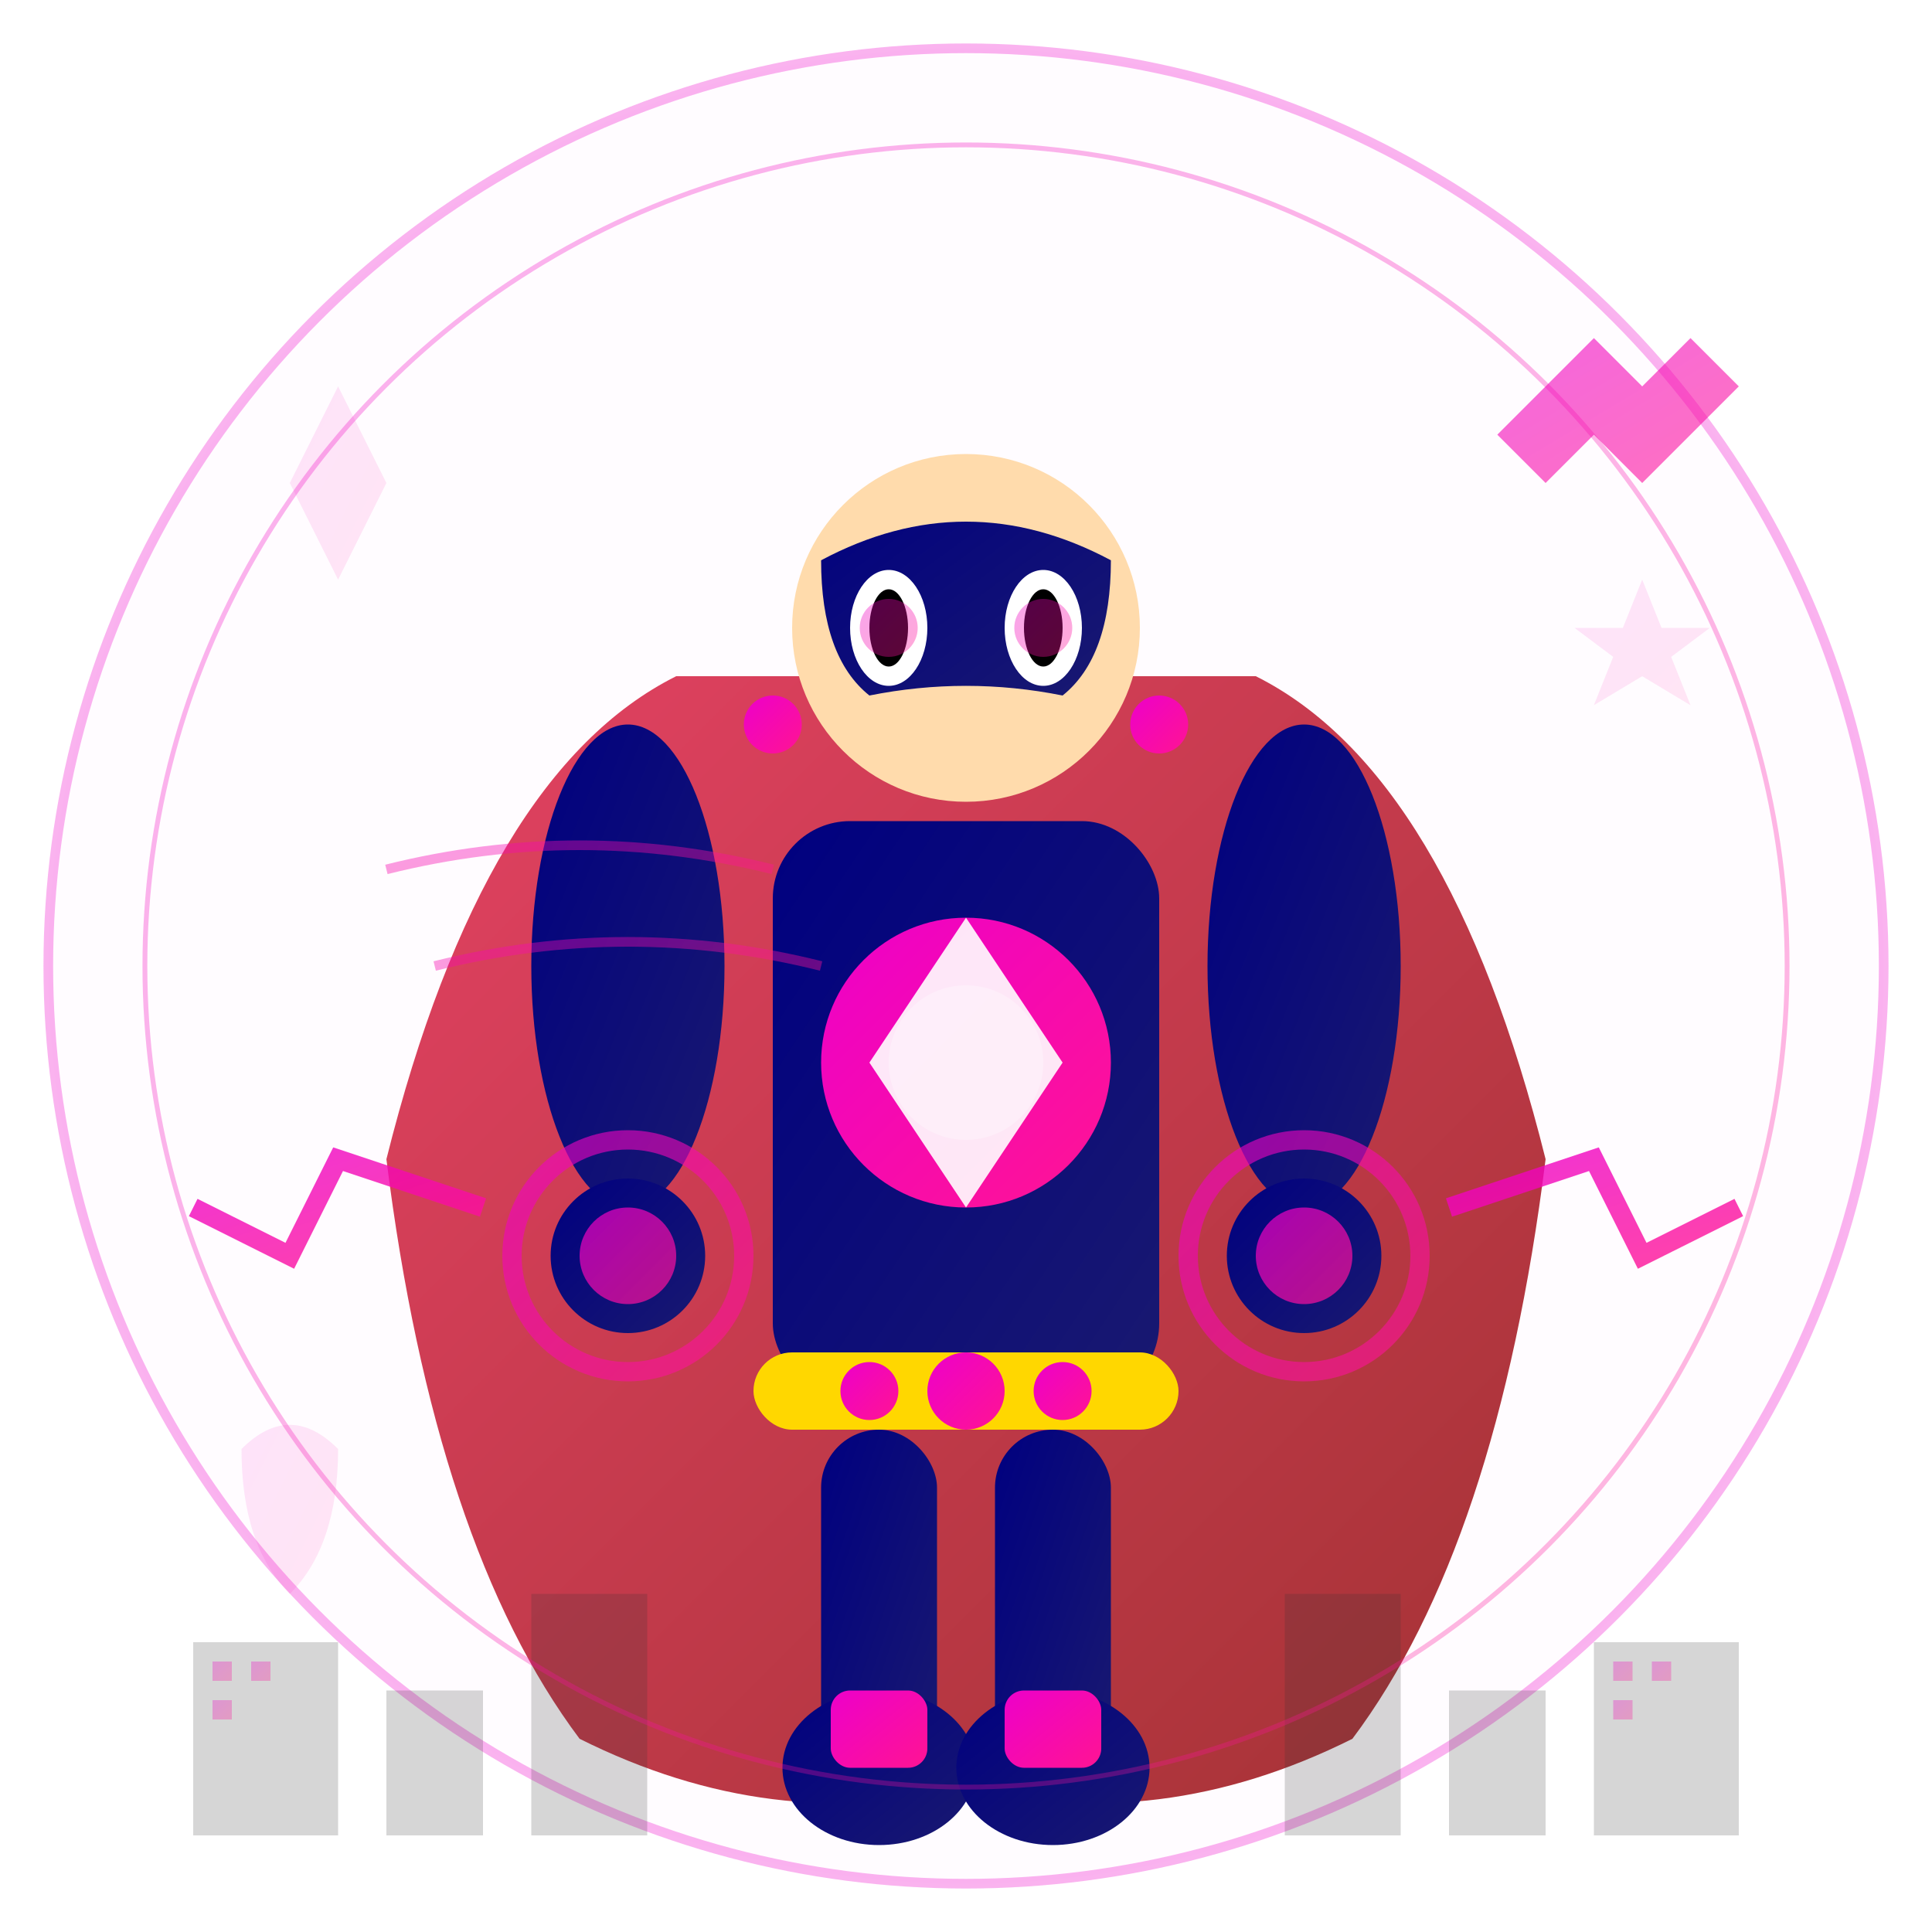
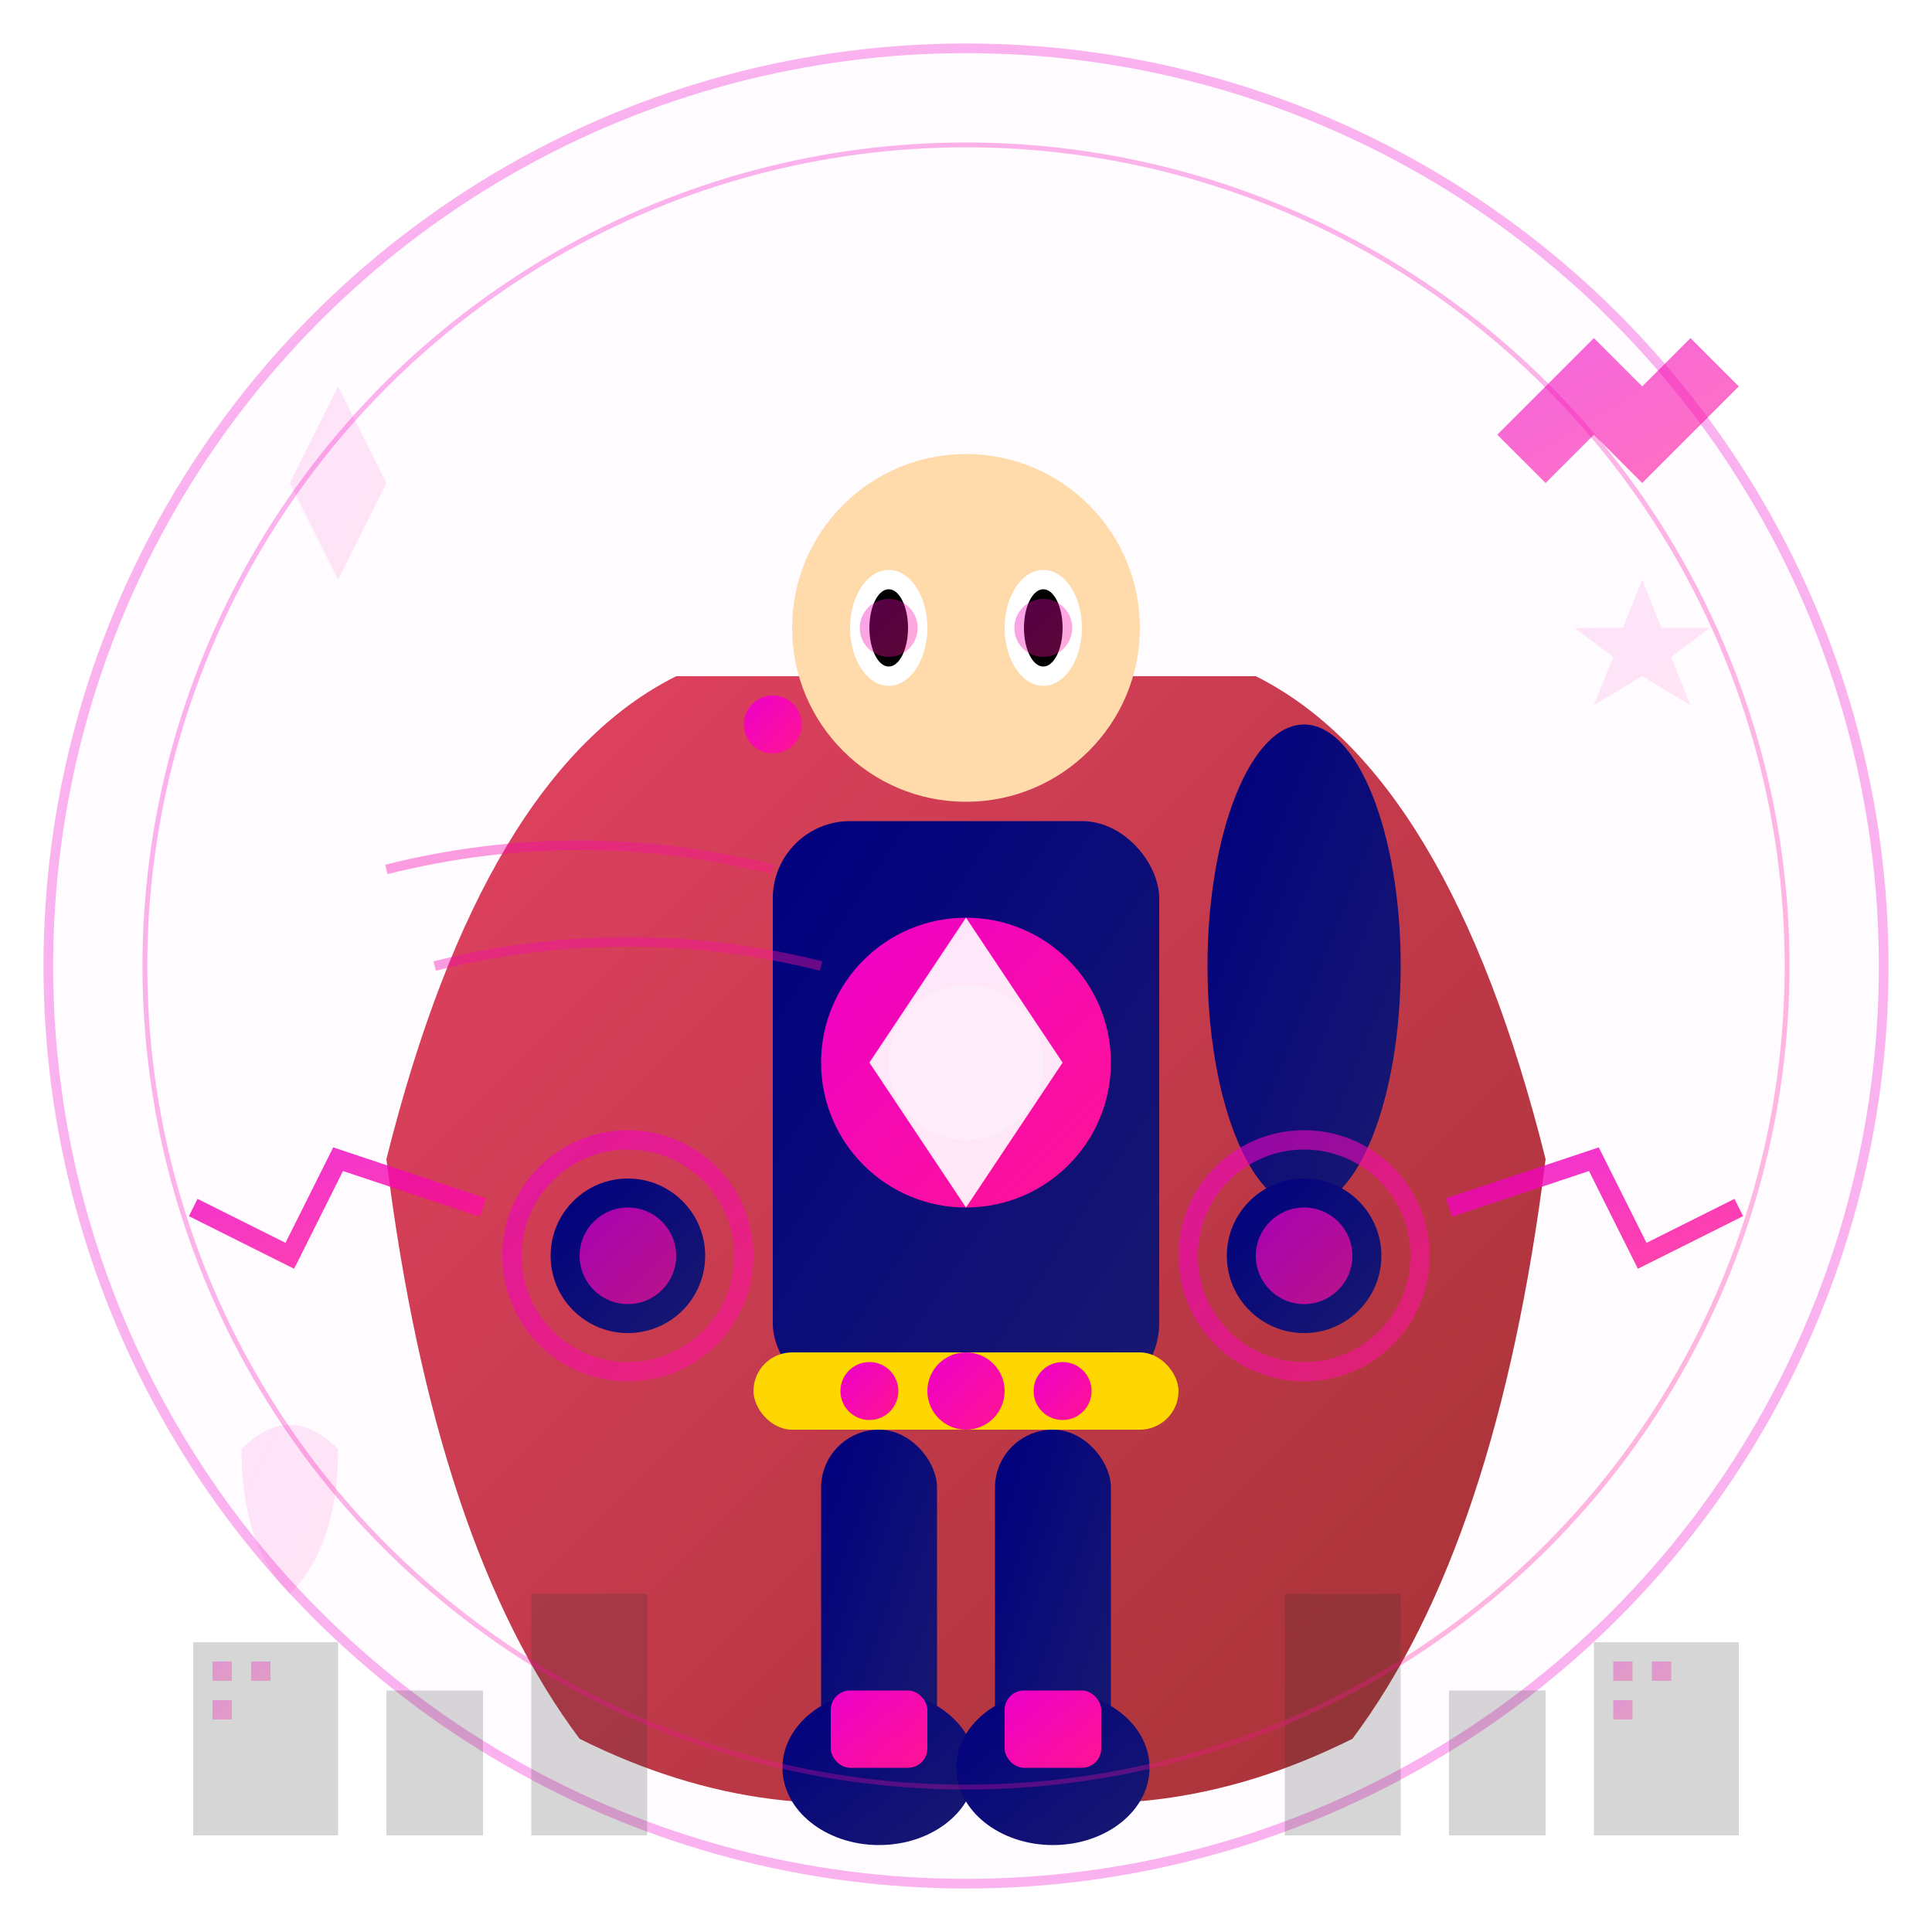
<svg xmlns="http://www.w3.org/2000/svg" viewBox="0 0 200 200" width="200" height="200">
  <defs>
    <linearGradient id="superheroGradient" x1="0%" y1="0%" x2="100%" y2="100%">
      <stop offset="0%" style="stop-color:#ed00ca;stop-opacity:1" />
      <stop offset="100%" style="stop-color:#ff1493;stop-opacity:1" />
    </linearGradient>
    <linearGradient id="capeGradient" x1="0%" y1="0%" x2="100%" y2="100%">
      <stop offset="0%" style="stop-color:#dc143c;stop-opacity:1" />
      <stop offset="100%" style="stop-color:#8b0000;stop-opacity:1" />
    </linearGradient>
    <linearGradient id="suitGradient" x1="0%" y1="0%" x2="100%" y2="100%">
      <stop offset="0%" style="stop-color:#000080;stop-opacity:1" />
      <stop offset="100%" style="stop-color:#191970;stop-opacity:1" />
    </linearGradient>
    <filter id="superheroGlow">
      <feGaussianBlur stdDeviation="3" result="coloredBlur" />
      <feMerge>
        <feMergeNode in="coloredBlur" />
        <feMergeNode in="SourceGraphic" />
      </feMerge>
    </filter>
    <filter id="powerGlow">
      <feGaussianBlur stdDeviation="4" result="coloredBlur" />
      <feMerge>
        <feMergeNode in="coloredBlur" />
        <feMergeNode in="SourceGraphic" />
      </feMerge>
    </filter>
  </defs>
  <circle cx="100" cy="100" r="95" fill="rgba(237, 0, 202, 0.05)" stroke="#ed00ca" stroke-width="1" opacity="0.3" />
  <path d="M70 70 Q50 80 40 120 Q45 160 60 180 Q80 190 100 185 Q120 190 140 180 Q155 160 160 120 Q150 80 130 70" fill="url(#capeGradient)" opacity="0.8" />
  <circle cx="80" cy="75" r="3" fill="url(#superheroGradient)" />
-   <circle cx="120" cy="75" r="3" fill="url(#superheroGradient)" />
  <rect x="80" y="85" width="40" height="60" fill="url(#suitGradient)" rx="8" />
  <circle cx="100" cy="110" r="15" fill="url(#superheroGradient)" filter="url(#superheroGlow)" />
  <path d="M100 95 L110 110 L100 125 L90 110 Z" fill="#ffffff" opacity="0.9" />
  <circle cx="100" cy="110" r="8" fill="rgba(255,255,255,0.3)" />
  <circle cx="100" cy="65" r="18" fill="#ffdbac" />
-   <path d="M85 58 Q100 50 115 58 Q115 68 110 72 Q100 70 90 72 Q85 68 85 58 Z" fill="url(#suitGradient)" />
  <ellipse cx="92" cy="65" rx="4" ry="6" fill="#ffffff" />
  <ellipse cx="108" cy="65" rx="4" ry="6" fill="#ffffff" />
  <ellipse cx="92" cy="65" rx="2" ry="4" fill="#000" />
  <ellipse cx="108" cy="65" rx="2" ry="4" fill="#000" />
  <circle cx="92" cy="65" r="3" fill="url(#superheroGradient)" opacity="0.6" filter="url(#powerGlow)" />
  <circle cx="108" cy="65" r="3" fill="url(#superheroGradient)" opacity="0.6" filter="url(#powerGlow)" />
-   <ellipse cx="65" cy="100" rx="10" ry="25" fill="url(#suitGradient)" />
  <ellipse cx="135" cy="100" rx="10" ry="25" fill="url(#suitGradient)" />
  <circle cx="65" cy="130" r="8" fill="url(#suitGradient)" />
  <circle cx="135" cy="130" r="8" fill="url(#suitGradient)" />
  <circle cx="65" cy="130" r="5" fill="url(#superheroGradient)" opacity="0.7" />
  <circle cx="135" cy="130" r="5" fill="url(#superheroGradient)" opacity="0.7" />
  <rect x="78" y="140" width="44" height="8" fill="#ffd700" rx="4" />
  <circle cx="90" cy="144" r="3" fill="url(#superheroGradient)" />
  <circle cx="100" cy="144" r="4" fill="url(#superheroGradient)" filter="url(#superheroGlow)" />
  <circle cx="110" cy="144" r="3" fill="url(#superheroGradient)" />
  <rect x="85" y="148" width="12" height="35" fill="url(#suitGradient)" rx="6" />
  <rect x="103" y="148" width="12" height="35" fill="url(#suitGradient)" rx="6" />
  <ellipse cx="91" cy="183" rx="10" ry="8" fill="url(#suitGradient)" />
  <ellipse cx="109" cy="183" rx="10" ry="8" fill="url(#suitGradient)" />
  <rect x="86" y="175" width="10" height="8" fill="url(#superheroGradient)" rx="2" />
  <rect x="104" y="175" width="10" height="8" fill="url(#superheroGradient)" rx="2" />
  <g fill="url(#superheroGradient)" opacity="0.6">
    <circle cx="65" cy="130" r="12" fill="none" stroke="url(#superheroGradient)" stroke-width="2" filter="url(#powerGlow)">
      <animate attributeName="r" values="12;18;12" dur="2s" repeatCount="indefinite" />
      <animate attributeName="opacity" values="0.6;0.2;0.6" dur="2s" repeatCount="indefinite" />
    </circle>
    <circle cx="135" cy="130" r="12" fill="none" stroke="url(#superheroGradient)" stroke-width="2" filter="url(#powerGlow)">
      <animate attributeName="r" values="18;12;18" dur="2s" repeatCount="indefinite" />
      <animate attributeName="opacity" values="0.2;0.6;0.2" dur="2s" repeatCount="indefinite" />
    </circle>
  </g>
  <g stroke="url(#superheroGradient)" stroke-width="2" fill="none" opacity="0.8">
    <path d="M50 125 L35 120 L30 130 L20 125">
      <animate attributeName="opacity" values="0.8;1;0.8" dur="0.5s" repeatCount="indefinite" />
    </path>
    <path d="M150 125 L165 120 L170 130 L180 125">
      <animate attributeName="opacity" values="1;0.8;1" dur="0.7s" repeatCount="indefinite" />
    </path>
  </g>
  <g fill="url(#superheroGradient)" opacity="0.1">
    <polygon points="30,50 35,40 40,50 35,60" />
    <polygon points="170,60 172,65 177,65 173,68 175,73 170,70 165,73 167,68 163,65 168,65" />
    <path d="M25 150 Q30 145 35 150 Q35 160 30 165 Q25 160 25 150" />
  </g>
  <g fill="#333" opacity="0.2">
    <rect x="20" y="170" width="15" height="20" />
    <rect x="40" y="175" width="10" height="15" />
    <rect x="55" y="165" width="12" height="25" />
    <rect x="133" y="165" width="12" height="25" />
    <rect x="150" y="175" width="10" height="15" />
    <rect x="165" y="170" width="15" height="20" />
  </g>
  <g fill="url(#superheroGradient)" opacity="0.3">
    <rect x="22" y="172" width="2" height="2" />
    <rect x="26" y="172" width="2" height="2" />
    <rect x="22" y="176" width="2" height="2" />
    <rect x="167" y="172" width="2" height="2" />
    <rect x="171" y="172" width="2" height="2" />
    <rect x="167" y="176" width="2" height="2" />
  </g>
  <g stroke="url(#superheroGradient)" stroke-width="1" fill="none" opacity="0.4">
    <path d="M40 90 Q60 85 80 90">
      <animate attributeName="stroke-dasharray" values="0,40;20,20;0,40" dur="1.5s" repeatCount="indefinite" />
    </path>
    <path d="M45 100 Q65 95 85 100">
      <animate attributeName="stroke-dasharray" values="20,20;0,40;20,20" dur="1.8s" repeatCount="indefinite" />
    </path>
  </g>
  <circle cx="100" cy="100" r="85" stroke="url(#superheroGradient)" stroke-width="0.5" fill="none" opacity="0.3">
    <animate attributeName="r" values="85;90;85" dur="4s" repeatCount="indefinite" />
    <animate attributeName="opacity" values="0.3;0.5;0.3" dur="4s" repeatCount="indefinite" />
  </circle>
  <g fill="url(#superheroGradient)" opacity="0.6">
    <polygon points="160,40 165,35 170,40 175,35 180,40 175,45 170,50 165,45 160,50 155,45">
      <animate attributeName="opacity" values="0.6;1;0.6" dur="1s" repeatCount="indefinite" />
    </polygon>
  </g>
</svg>